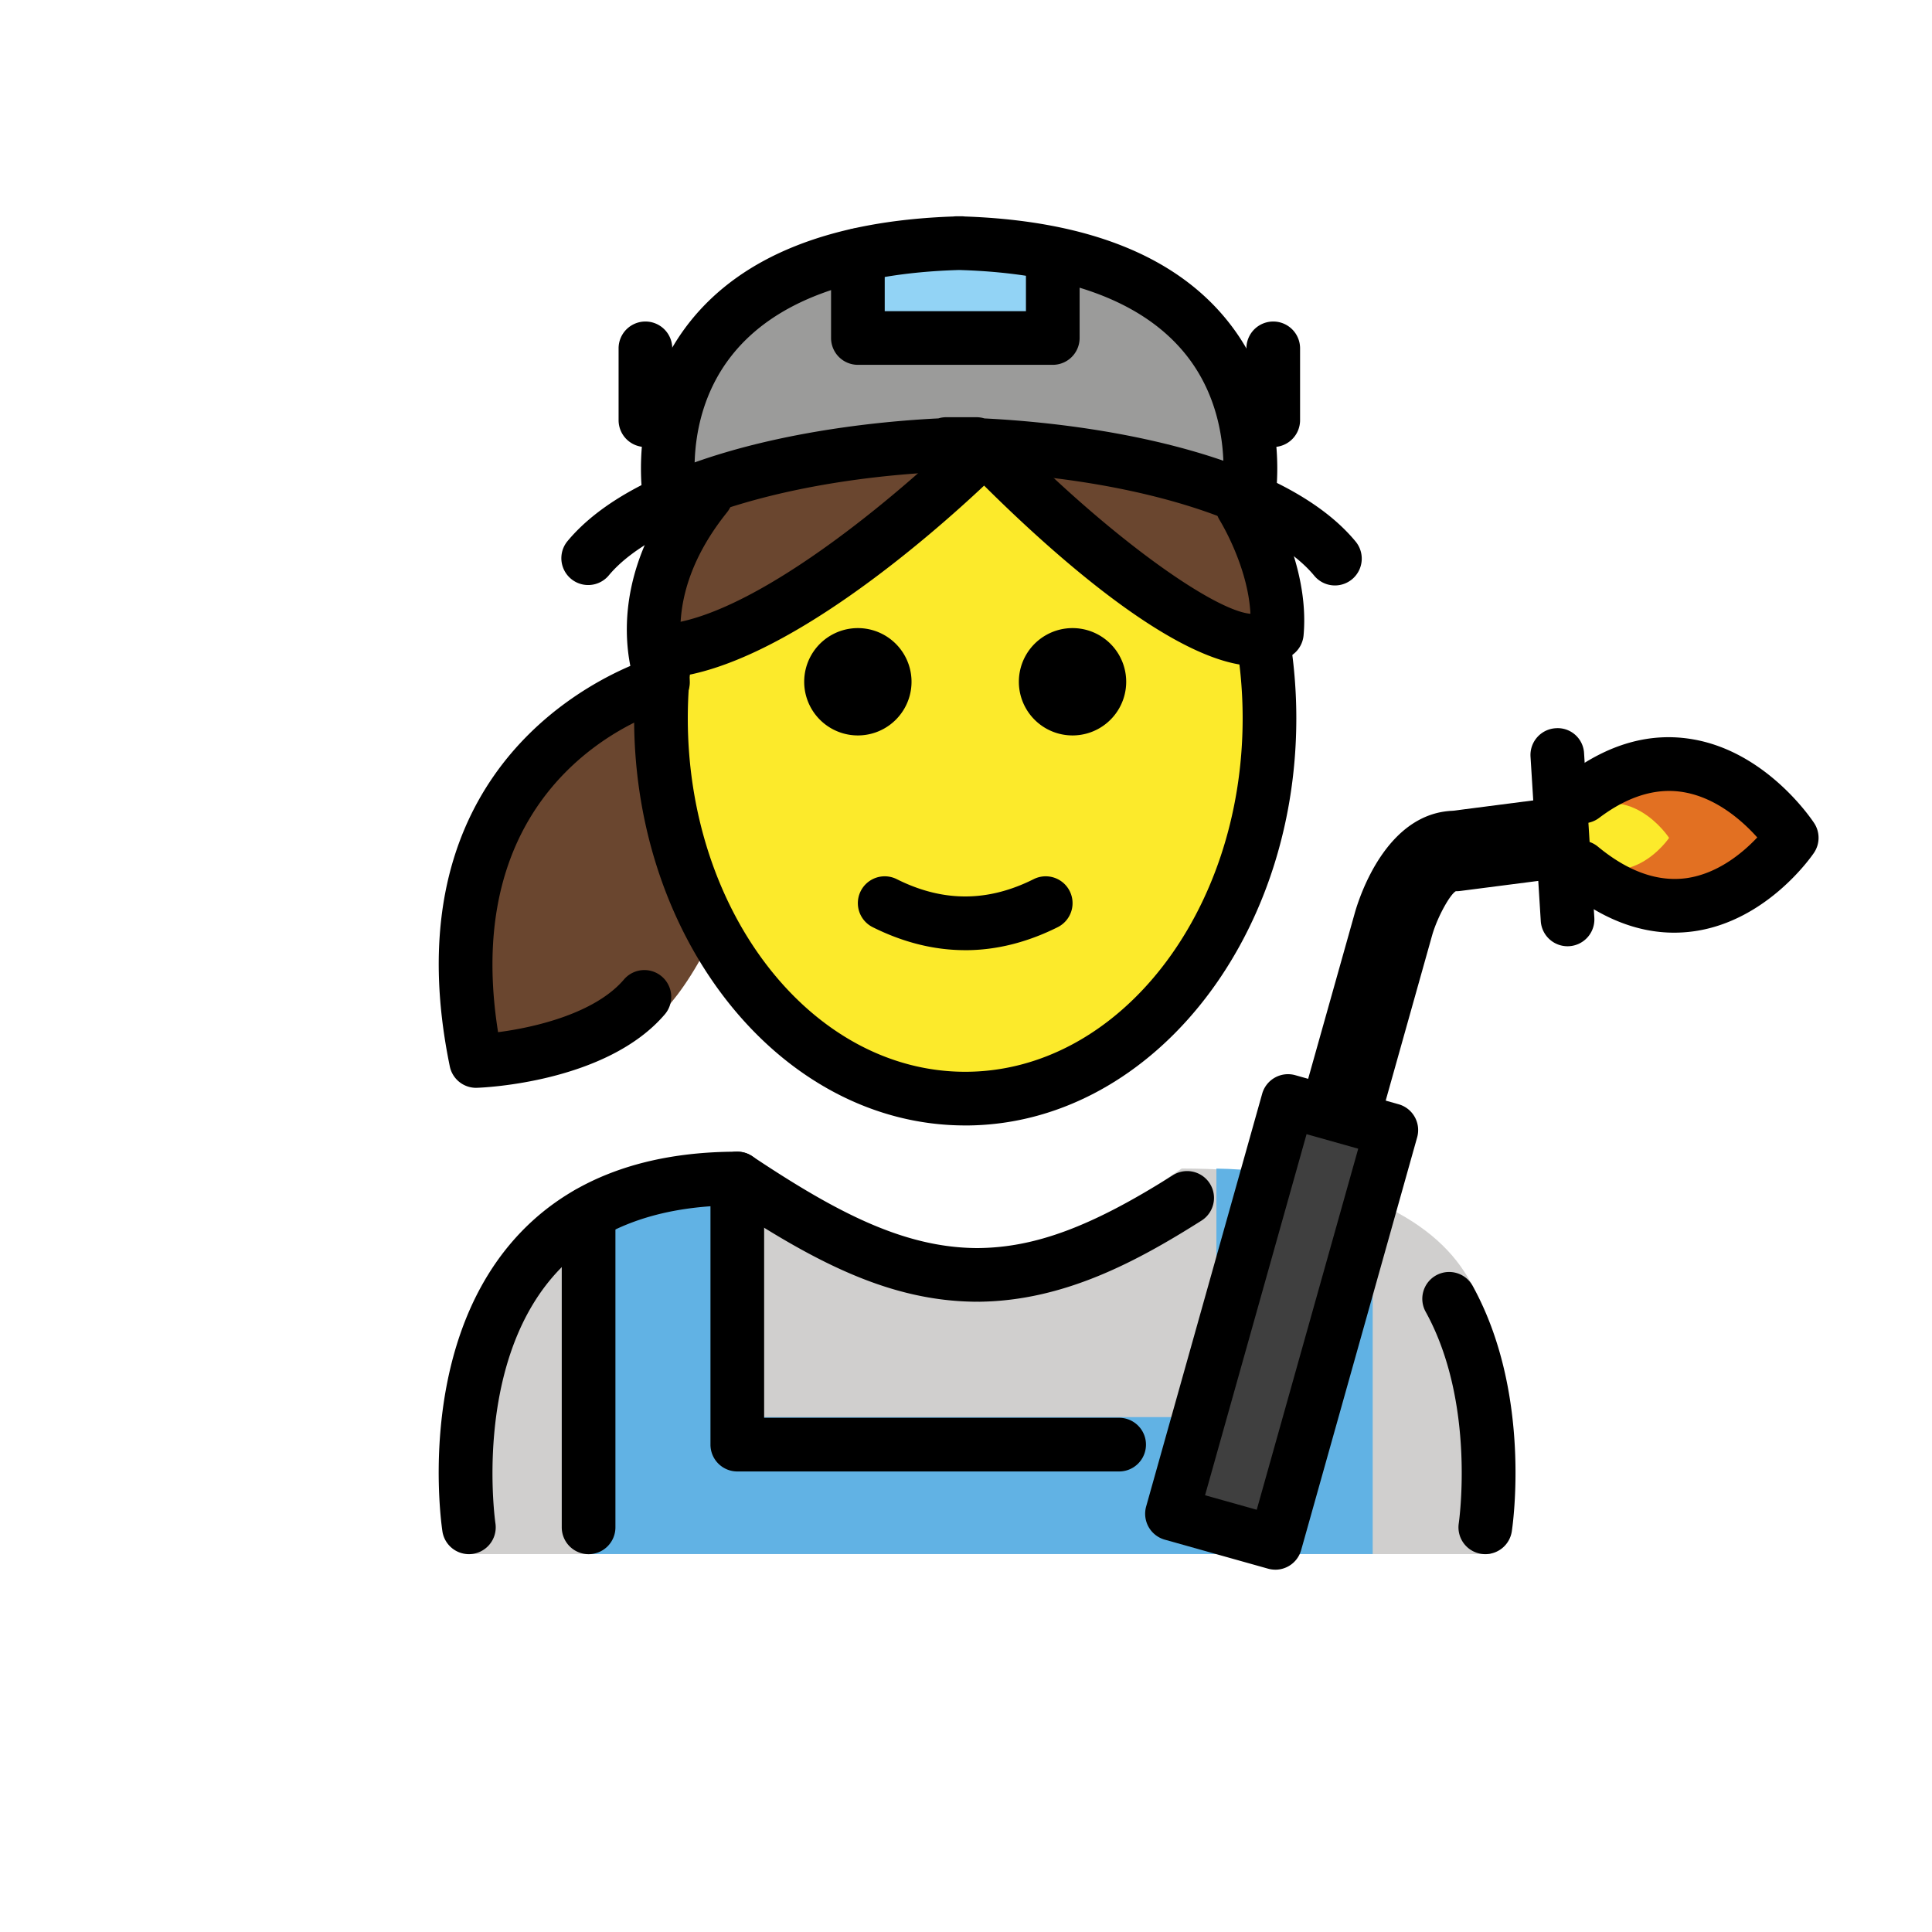
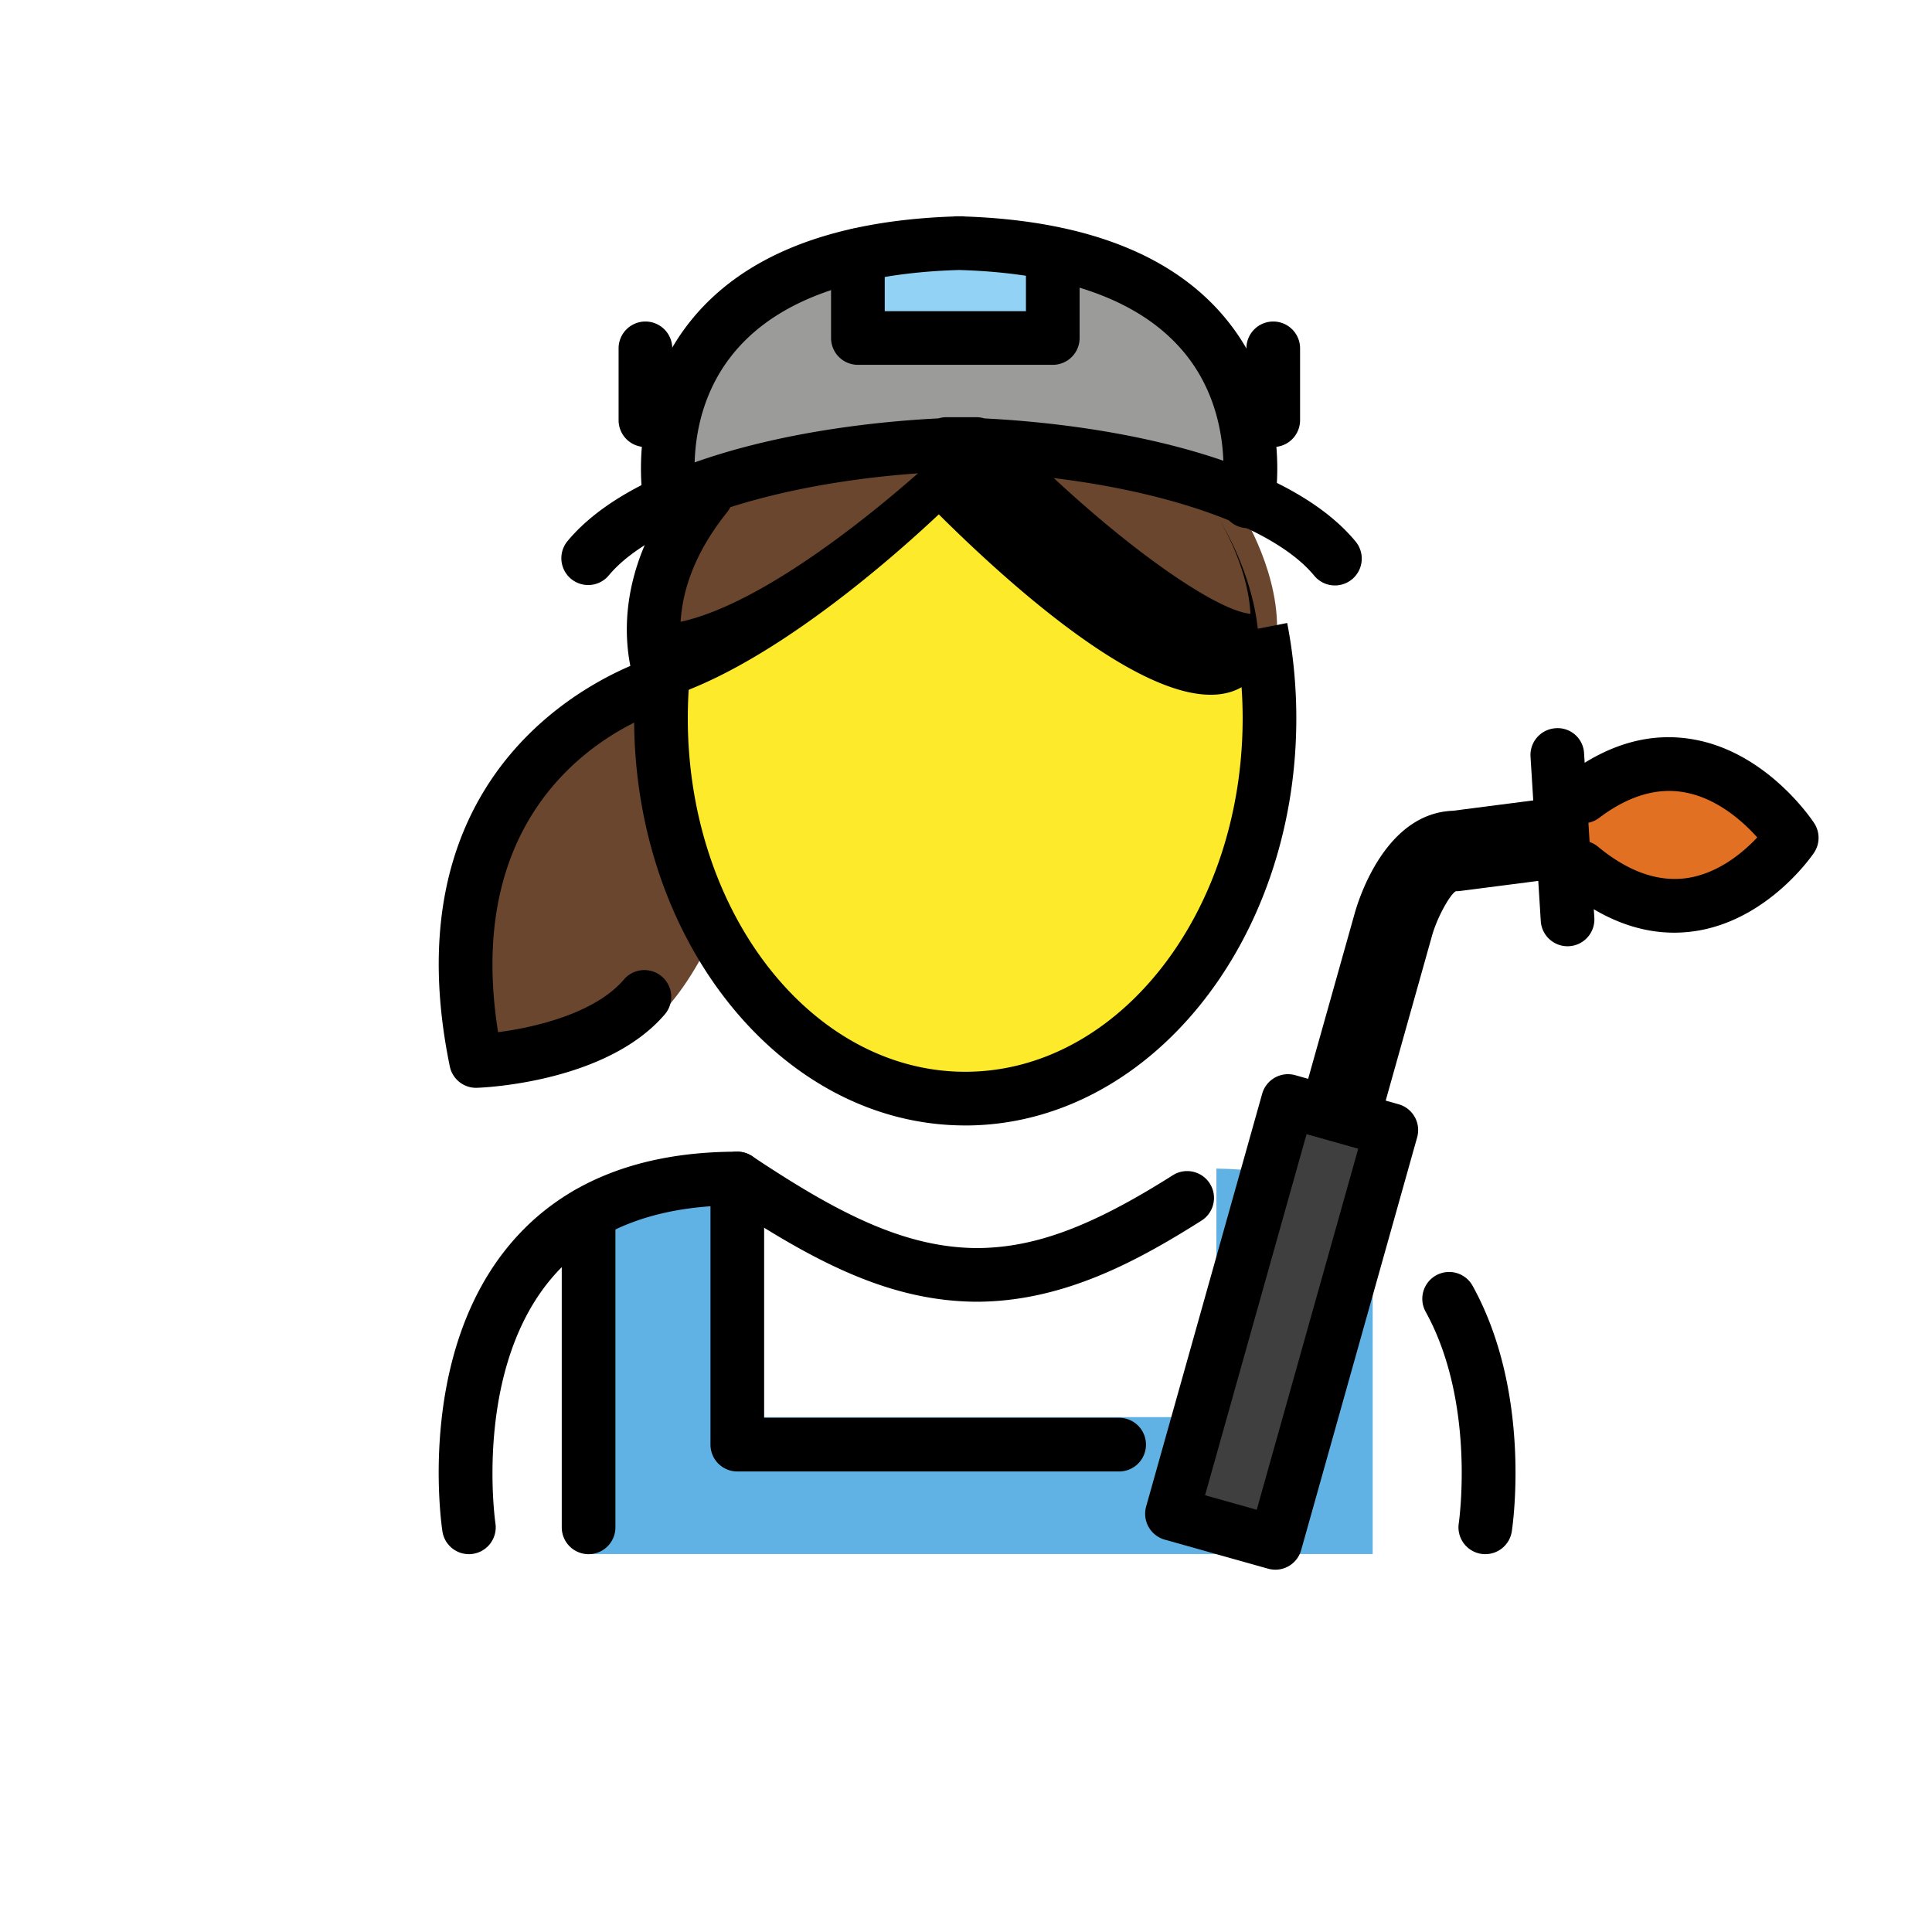
<svg xmlns="http://www.w3.org/2000/svg" width="800" height="800" viewBox="0 0 72 72">
-   <path fill="#D0CFCE" d="M17.434 57.917s-2.17-13.67 9.83-13.67c3.192 2.128 5.926 3.598 9 3.592h-.125c3.074.006 4.708-2.164 7.9-4.292c5.272 0 8.818 1.44 10.388 3.637c2.777 3.885 1.112 10.733 1.112 10.733" />
  <path fill="#61B2E4" d="M51.156 45.1v12.814H21.953v-13.07l-.004-.005c1.395-.797 3.203-1.292 5.545-1.292v9.265h17.838V43.55c2.393.034 4.491.595 5.877 1.467" />
-   <path fill="#9B9B9A" d="M35.667 9.06c.03 0 .056.003.084.004c.03-.001.056-.004.085-.004z" />
  <path fill="#9B9B9A" d="M35.751 9.064c-12.614.353-10.76 9.619-10.76 9.619c6.484-3.498 18.03-2.545 21.52 0c0 0 1.855-9.266-10.76-9.62" />
  <path fill="#E27022" d="M58.913 32.324c4.577 3.776 7.86-1.101 7.86-1.101s-3.239-4.972-7.782-1.54" />
  <path fill="#92D3F5" d="M31.971 9.508v3.088h7.264V9.508" />
  <path fill="#3F3F3F" d="M43.677 56.415L48 41.033l3.851 1.082l-4.323 15.382z" />
  <path fill="none" d="m58.036 28.137l.382 6.127" />
-   <path fill="#FCEA2B" d="M58.5 31.744c2.156 1.779 3.702-.519 3.702-.519s-1.525-2.342-3.665-.725" />
  <g fill="#6A462F">
    <path d="M25.012 24.474S14.378 27 17.1 40.202c0 0 5.362.142 7.536-2.428c0 0 2.487-2.242 3.518-8.187c1.032-5.944-3.25-5.136-3.25-5.136" />
    <path d="M24.9 24.521c4.742-.5 11.78-7.564 11.78-7.564s8.512 8.736 10.892 6.897c.216-2.38-1.298-4.76-1.298-4.76s-8.832-5.48-19.972-.362c-3.07 3.824-1.604 6.96-1.604 6.96" />
  </g>
  <path fill="#FCEA2B" d="M36.68 16.957s-7.04 7.065-11.78 7.563l-.202 1.171s-.066-.147-.14-.404c-.043.502-.068 1.01-.068 1.526c0 7.828 5.076 14.173 11.338 14.173s11.339-6.345 11.339-14.173c0-.933-.077-1.842-.214-2.725c-2.966.364-10.274-7.132-10.274-7.132" />
-   <path d="M41.97 25.408a2 2 0 1 1-4-.001a2 2 0 0 1 4 .001m-8 0a2 2 0 1 1-4-.001a2 2 0 0 1 4 .001m2 10.002c-1.151 0-2.303-.286-3.447-.857a1 1 0 1 1 .895-1.79c1.718.86 3.388.86 5.105 0a1 1 0 0 1 .895 1.79c-1.144.571-2.295.858-3.447.858" />
  <path d="M35.97 41.942c-6.803 0-12.338-6.806-12.338-15.173c0-.874.06-1.75.18-2.604l1.981.277a16.894 16.894 0 0 0-.161 2.327c0 7.264 4.637 13.173 10.339 13.173S46.31 34.033 46.31 26.77c0-1.073-.102-2.14-.303-3.17l1.963-.383c.225 1.157.34 2.352.34 3.553c0 8.367-5.536 15.173-12.34 15.173m3.264-28.347h-7.263a1 1 0 0 1-1-1V9.508a1 1 0 1 1 2 0v2.088h5.263V9.508a1 1 0 1 1 2 0v3.088a1 1 0 0 1-1 1m8.216 3.063a1 1 0 0 1-1-1v-2.677a1 1 0 1 1 2 0v2.677a1 1 0 0 1-1 1m-23.397 0a1 1 0 0 1-1-1v-2.677a1 1 0 1 1 2 0v2.677a1 1 0 0 1-1 1m31.301 41.26a1 1 0 0 1-.99-1.15c.006-.044.648-4.478-1.234-7.883a.999.999 0 1 1 1.75-.967c2.218 4.012 1.492 8.945 1.46 9.153a.999.999 0 0 1-.987.847m-37.878 0a.999.999 0 0 1-.987-.847c-.04-.27-.972-6.633 2.581-10.775c1.923-2.241 4.751-3.377 8.408-3.377c.197 0 .39.058.554.168c3.154 2.102 5.661 3.411 8.383 3.424c2.152-.01 4.271-.8 7.293-2.714a1 1 0 0 1 1.07 1.69c-2.44 1.545-5.128 2.978-8.254 3.023c-.015 0-.03.005-.046 0h-.003a.242.242 0 0 0-.038 0h-.085c-.016.005-.03 0-.044 0c-3.101-.042-5.818-1.403-9.128-3.588c-2.897.056-5.11.954-6.586 2.669c-2.956 3.436-2.138 9.12-2.13 9.178a1 1 0 0 1-.99 1.149" />
  <path d="M41.707 54.837h-14.23a1 1 0 0 1-1-1V43.92a1 1 0 1 1 2 0v8.917h13.23a1 1 0 1 1 0 2M21.935 57.92a1 1 0 0 1-1-1V45.218a1 1 0 1 1 2 0V56.92a1 1 0 0 1-1 1m3.047-38.237a1 1 0 0 1-.98-.804c-.03-.154-.732-3.832 1.725-6.907c1.944-2.431 5.24-3.744 9.801-3.904c.043-.005.087-.008.131-.008h.17c.043 0 .087.003.13.008c4.561.16 7.858 1.473 9.8 3.905c2.458 3.074 1.757 6.752 1.725 6.907a1 1 0 0 1-1.961-.394c.005-.025.54-2.95-1.34-5.284c-1.585-1.967-4.424-3.023-8.439-3.14c-4.028.117-6.872 1.18-8.454 3.159c-1.882 2.355-1.332 5.237-1.326 5.266a1 1 0 0 1-.982 1.196M51.37 41.98l-2.89-.812l2.01-7.146c.179-.631 1.184-3.715 3.653-3.807l3.892-.502l.385 2.975l-3.973.512a1.414 1.414 0 0 1-.192.013c-.202.102-.676.93-.88 1.63z" />
  <path d="M47.528 58.497c-.09 0-.18-.012-.271-.037l-3.852-1.082a1.003 1.003 0 0 1-.692-1.233l4.324-15.383a1 1 0 0 1 1.233-.693l3.851 1.083a1 1 0 0 1 .692 1.234L48.49 57.768a1 1 0 0 1-.962.73m-2.619-2.774l1.926.54l3.782-13.455l-1.925-.542zm13.508-20.46a1 1 0 0 1-.997-.938l-.382-6.127a1 1 0 0 1 .936-1.06a.985.985 0 0 1 1.06.936l.382 6.126a1 1 0 0 1-.999 1.063M17.743 40.54a1 1 0 0 1-.98-.798c-2.078-10.087 4.239-13.854 6.728-14.925c-.276-1.39-.325-4.024 2.043-6.975a1 1 0 0 1 1.56 1.252c-2.607 3.248-1.52 5.813-1.474 5.92a1.006 1.006 0 0 1-.653 1.38c-.332.091-7.962 2.295-6.405 12.072c1.404-.18 3.634-.713 4.7-1.974a1.001 1.001 0 0 1 1.528 1.293c-2.177 2.571-6.818 2.748-7.015 2.754z" />
-   <path d="M24.911 25.257a1 1 0 0 1-.103-1.994c3.6-.38 9.287-5.381 11.174-7.276c.19-.19.42-.328.715-.295c.268.002.524.11.71.303c3.963 4.065 7.849 6.765 9.193 6.879c-.09-1.792-1.147-3.49-1.159-3.509a1.001 1.001 0 0 1 1.689-1.072c.07.109 1.695 2.699 1.45 5.388a1 1 0 0 1-.385.7c-2.571 1.987-8.467-3.25-11.52-6.284c-1.969 1.852-7.5 6.717-11.658 7.155c-.036.003-.07.005-.106.005m22.673-1.667h.01z" />
+   <path d="M24.911 25.257a1 1 0 0 1-.103-1.994c3.6-.38 9.287-5.381 11.174-7.276c.19-.19.42-.328.715-.295c.268.002.524.11.71.303c3.963 4.065 7.849 6.765 9.193 6.879c-.09-1.792-1.147-3.49-1.159-3.509c.07.109 1.695 2.699 1.45 5.388a1 1 0 0 1-.385.7c-2.571 1.987-8.467-3.25-11.52-6.284c-1.969 1.852-7.5 6.717-11.658 7.155c-.036.003-.07.005-.106.005m22.673-1.667h.01z" />
  <path d="M49.75 21.818a.999.999 0 0 1-.772-.363c-1.773-2.149-7.13-3.724-13.15-3.895c-6.02.17-11.377 1.746-13.15 3.895a1 1 0 0 1-1.542-1.273c2.495-3.024 8.719-4.333 13.837-4.59a.992.992 0 0 1 .297-.044h1.117c.103 0 .203.016.297.045c5.118.256 11.341 1.565 13.837 4.59a1 1 0 0 1-.771 1.635m12.64 12.94c-1.393 0-2.773-.558-4.114-1.663a1 1 0 0 1 1.274-1.543c1.125.929 2.23 1.32 3.3 1.174c1.182-.167 2.117-.963 2.638-1.517c-.531-.594-1.505-1.475-2.739-1.686c-1.018-.177-2.081.147-3.155.958a.999.999 0 1 1-1.205-1.596c1.536-1.162 3.116-1.612 4.716-1.33c2.757.482 4.435 3.014 4.505 3.122a.998.998 0 0 1-.008 1.104c-.069.103-1.728 2.526-4.452 2.922a5.373 5.373 0 0 1-.76.055" />
</svg>